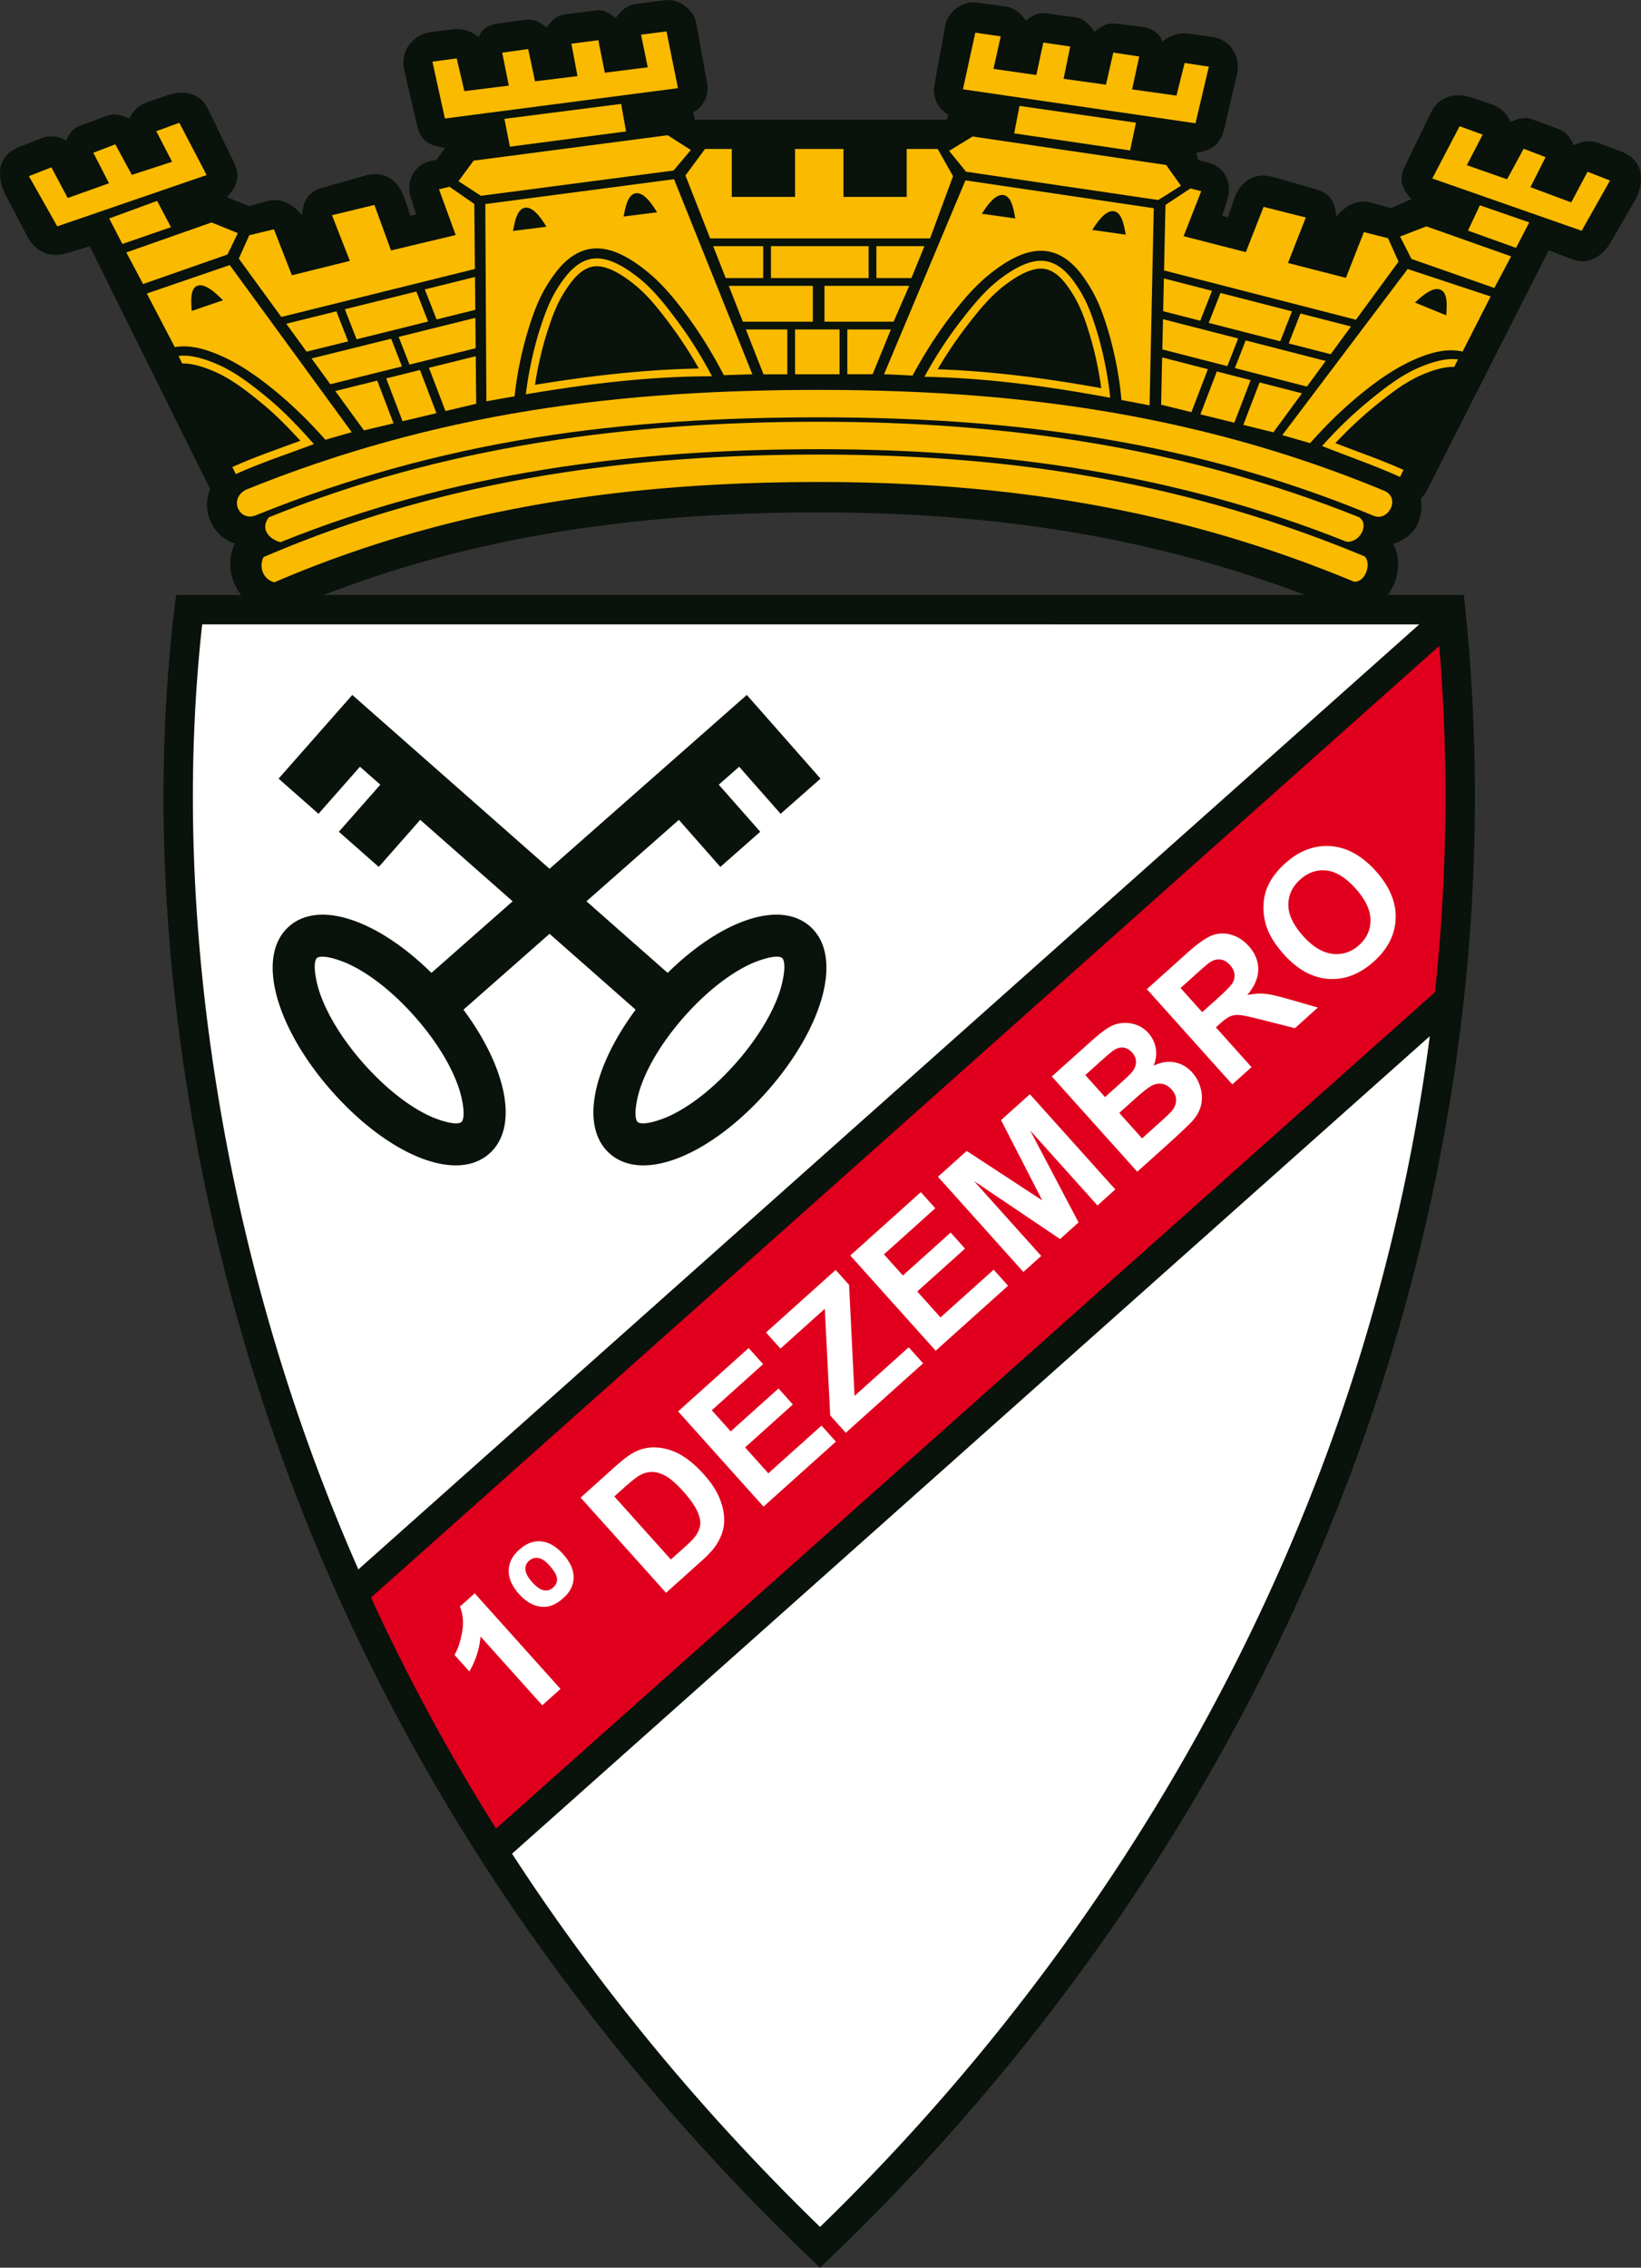
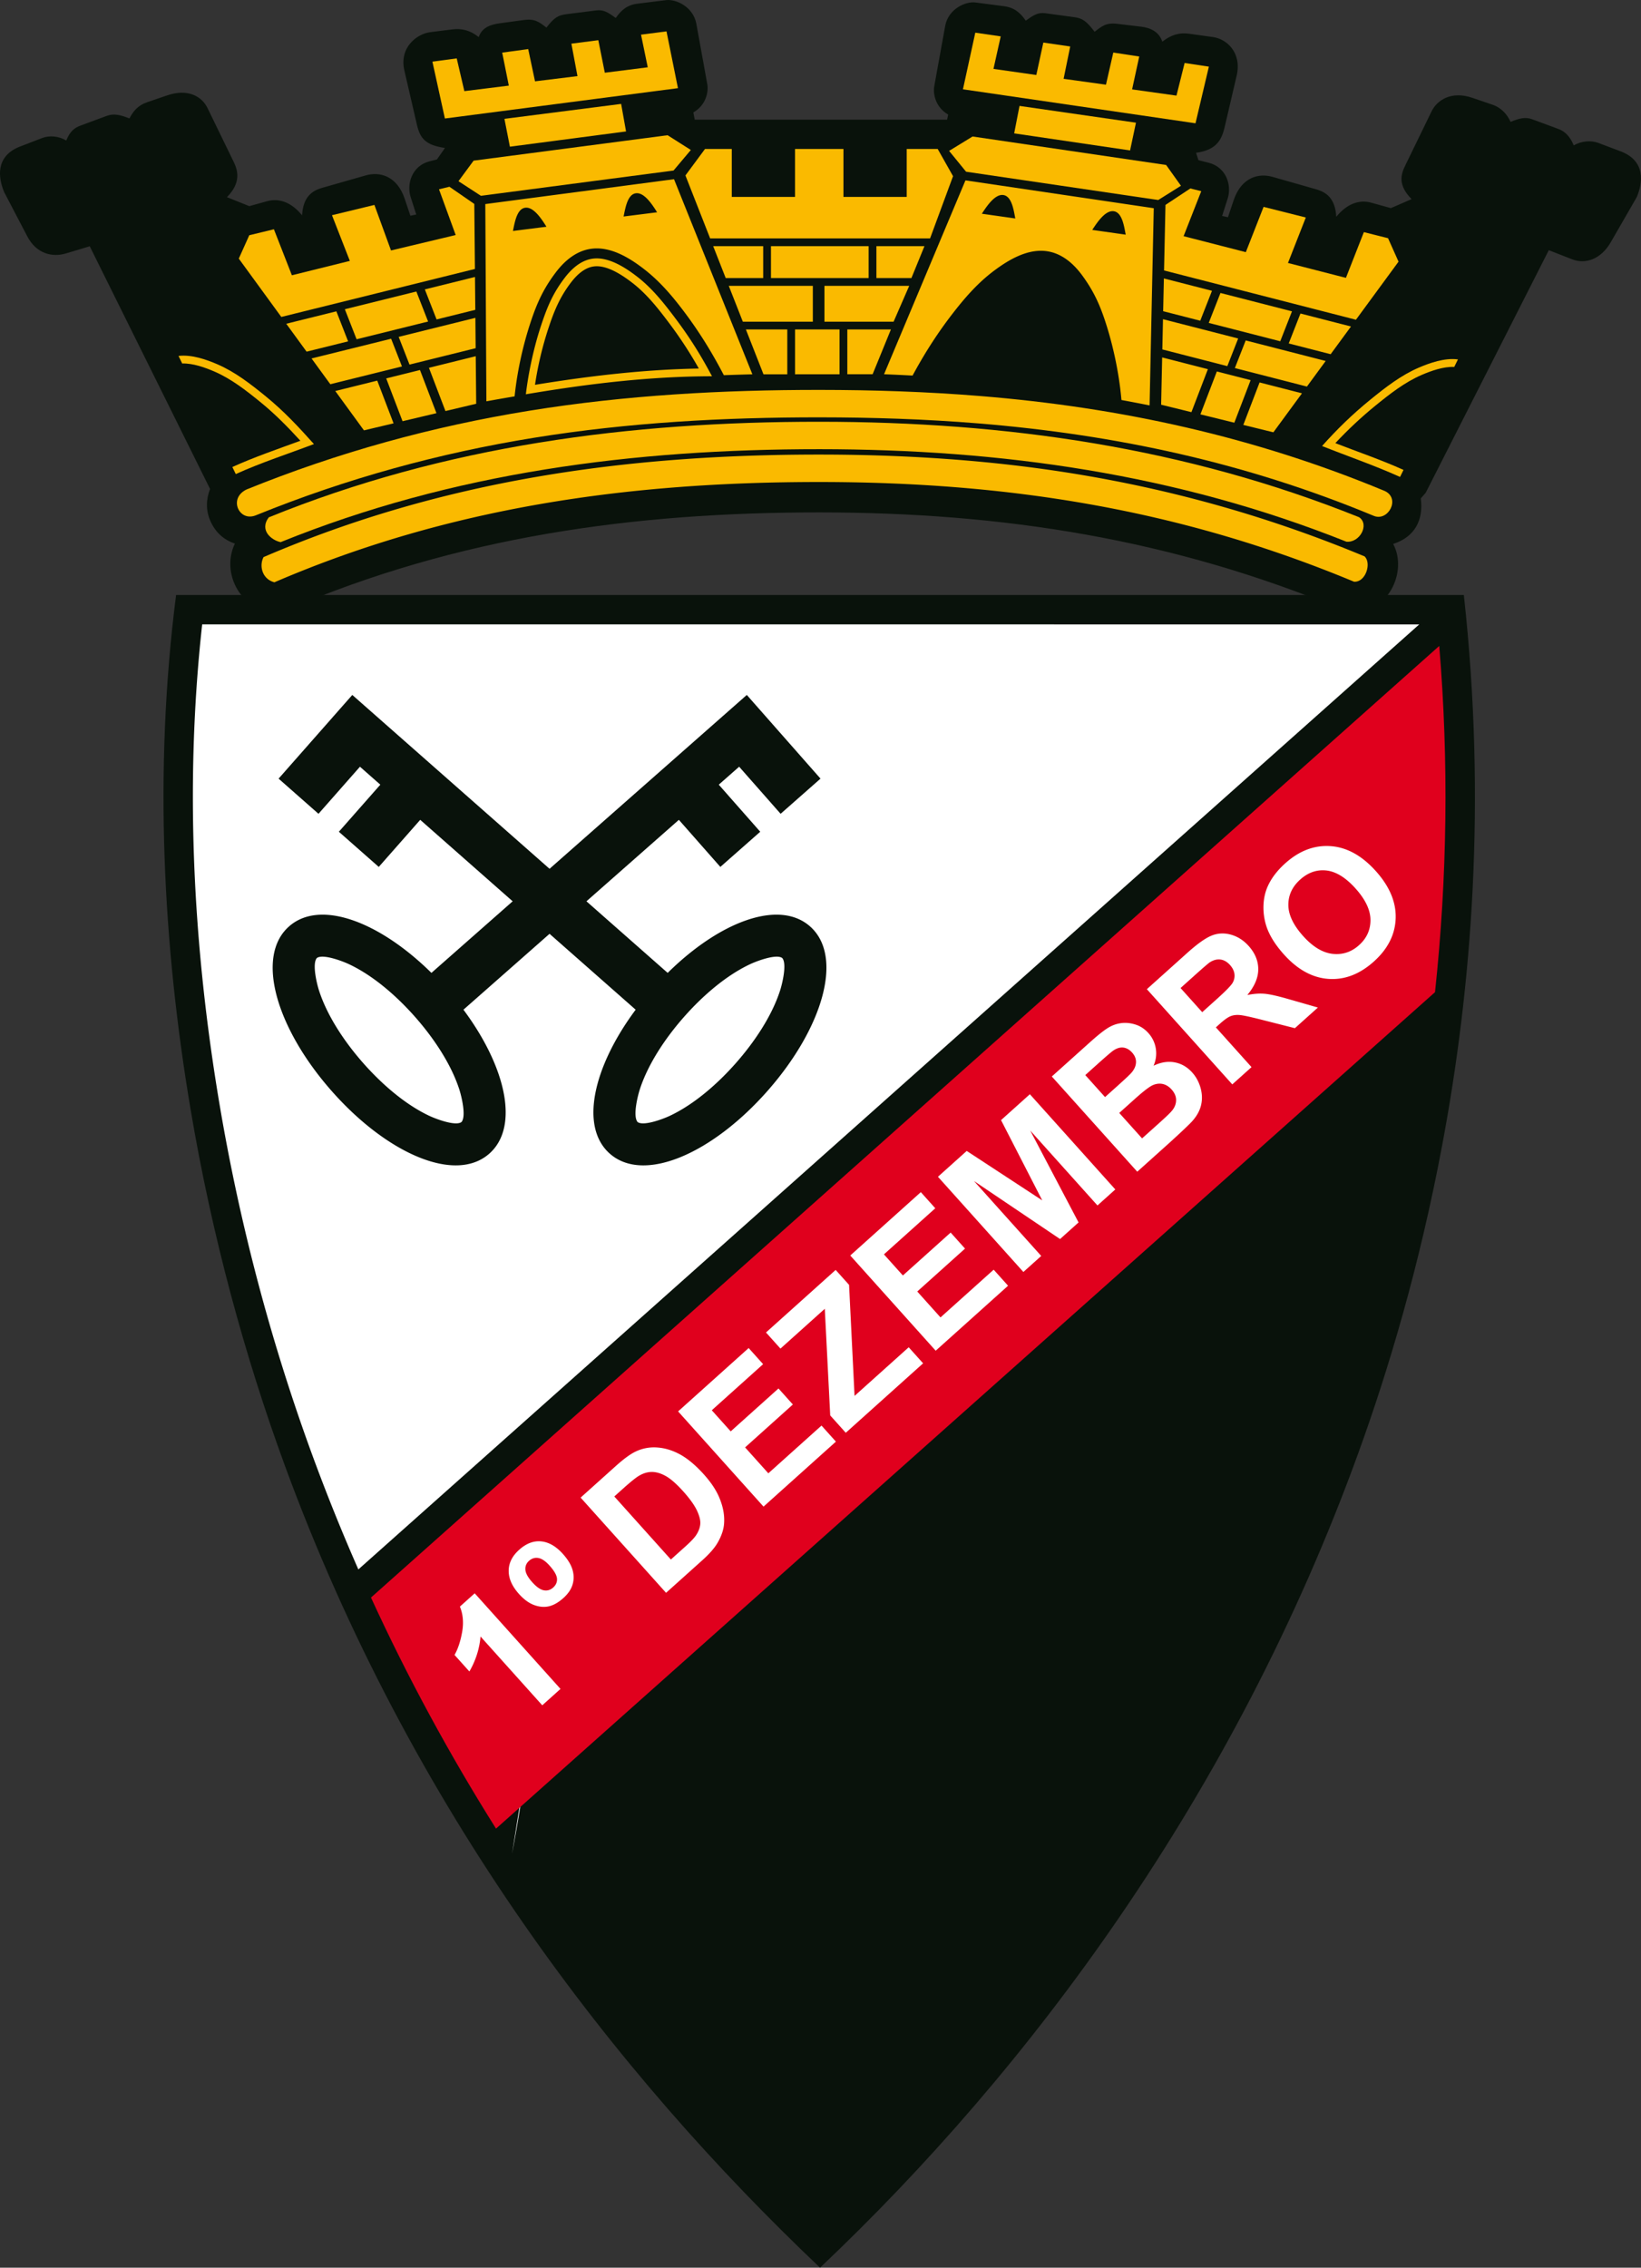
<svg xmlns="http://www.w3.org/2000/svg" viewBox="92.44 137.48 410.4 566.93">
  <rect x="92.44" y="137.48" width="410.4" height="566.93" fill="#333333" stroke="none" />
  <path d="M151.187 273.376c-2.72-.92-4.803-2.681-6.12-5.618-1.218-2.713-1.073-5.53-.092-8.036l-30.09-60.673-5.984 1.798c-3.4 1.021-7.365.07-9.633-4.27l-5.777-11.052c-1.531-3.627-2.193-8.896 3.755-11.328l5.777-2.226c1.714-.66 4.06-.513 5.986.634.91-2.244 1.992-3.147 3.544-3.72l6.627-2.452c1.695-.628 3.428-.24 5.628.658.933-1.786 2.104-3.264 4.431-4.057l5.048-1.721c5.259-1.793 8.688.384 10.033 3.148l6.577 13.517c1.102 2.265 1.794 5.24-1.699 8.797l5.596 2.241 4.414-1.226c2.967-.824 6.065.186 8.779 3.524.257-4.607 2.479-6.147 5.016-6.87l10.948-3.124c3.435-.98 7.765.095 9.699 5.854l1.424 4.243 1.462-.312-1.396-4.36c-1.063-3.32.351-7.837 4.773-8.95l1.8-.453 2.015-2.874c-4.935-.694-6.19-2.484-6.963-5.556l-3.195-13.806c-1.33-5.746 3.101-9.163 6.505-9.59l5.468-.686c2.293-.288 4.416.157 6.624 1.925.827-2.551 3.205-3.171 5.325-3.461l5.898-.806c2.805-.383 3.848.458 5.708 1.893 2.015-2.639 3.051-3.107 5.029-3.359l7.403-.94c1.878-.238 2.971.49 4.904 1.894 1.337-1.936 2.854-3.258 5.399-3.574l7.19-.89c2.469-.307 6.798 1.654 7.572 5.932l2.735 15.119c.32 1.773-.248 5.177-3.49 7.015l.344 1.82h63.117l.271-1.28c-3.24-1.86-3.81-5.268-3.489-7.038l2.735-15.1c.773-4.273 5.103-6.205 7.572-5.882l7.19.94c2.545.332 4.062 1.664 5.399 3.61 1.933-1.39 3.027-2.116 4.903-1.86l7.281.99c1.977.269 3.014.985 5.03 3.638 1.859-1.423 2.895-2.315 5.708-1.977l6.02.723c2.126.255 4.375 1.186 5.203 3.742 2.207-1.752 4.332-2.32 6.623-2.002l6.081.845c3.4.472 7.23 3.9 5.892 9.634l-3.073 13.172c-.771 3.067-2.15 5.461-7.084 6.122l.597 1.848 2.543.64c4.422 1.112 5.836 5.629 4.773 8.95l-1.396 4.36 1.462.312 1.424-4.243c1.934-5.76 6.264-6.834 9.7-5.854l10.947 3.123c2.537.724 4.76 2.263 5.016 6.871 2.714-3.339 5.812-4.348 8.78-3.524l4.873 1.353 5.183-2.246c-3.492-3.557-2.678-6.166-1.576-8.43l6.576-13.516c1.345-2.764 4.898-5.186 10.157-3.394l5.047 1.721c2.327.793 3.743 2.517 4.554 4.303 2.2-.898 3.687-1.286 5.383-.659l6.627 2.452c1.552.574 2.878 1.844 3.789 4.088 1.925-1.147 4.39-1.282 6.108-.634l5.9 2.225c5.947 2.433 5.286 7.702 3.754 11.329l-6.511 11.297c-2.445 4.242-6.331 5.559-9.633 4.27l-5.862-2.288-30.788 60.659-1.224 1.395c.708 5.392-1.476 9.637-6.905 11.384 3.762 7.004-1.505 17.634-10.336 17.015l-1.24-.087-1.147-.478c-42.424-17.659-84.95-24.319-130.714-24.336-46.296-.018-90.558 6.037-133.353 24.451l-2.389 1.028-2.518-.652c-7.356-1.906-11.2-10.296-7.977-17.032" style="fill:#09120b;fill-rule:evenodd" />
  <path d="M154.096 259.852c22.862-9.267 46.443-15.767 70.833-19.707 24.008-3.878 48.207-5.2 72.501-5.188 13.404.006 26.81.447 40.173 1.533 35.203 2.863 68.62 10.212 101.175 23.748 3.986 1.89.816 7.69-2.763 6.209-31.89-13.259-64.485-20.316-98.968-23.12-13.178-1.07-26.4-1.504-39.62-1.51-23.924-.012-47.761 1.28-71.404 5.1-23.881 3.858-46.964 10.217-69.348 19.292-2.268 1.021-3.998-.04-4.68-1.56s-.315-3.62 2.101-4.797" style="fill:#faba00;fill-rule:evenodd" />
  <path d="M159.655 266.82c44.161-17.945 90.289-23.921 137.775-23.9 46.656.02 91.482 6.428 134.92 23.873 2.654 1.835.155 6.438-3.19 6.112-42.42-16.924-86.189-23.106-131.733-23.126-46.443-.02-91.6 5.758-134.807 23.24-2.178-.446-5.423-2.88-2.965-6.2" style="fill:#faba00;fill-rule:evenodd" />
  <path d="M158.354 276.757c44.726-19.247 90.661-25.649 139.076-25.63 16.96.005 33.91.861 50.748 2.937 29.623 3.65 57.95 11.035 85.515 22.509 1.809 1.668.298 6.539-2.636 6.333-43.632-18.162-86.693-24.902-133.63-24.92-47.462-.018-92.508 6.202-136.358 25.07-3.048-.79-3.87-4.077-2.715-6.3M200.582 152.895l3.123 14.212 58.286-7.585-2.865-14.2-6.372.824 1.683 8.157-10.737 1.36-1.626-8.135-6.736.871 1.524 8.11-10.617 1.304-1.706-8.064-6.502.888 1.654 8.248-11.119 1.38-1.91-8.188zM218.594 167.192l1.365 6.96 29.05-3.812-1.23-6.884zM210.885 177.643l48.511-6.356 5.815 3.69-4.327 5.139-48.169 6.317-5.616-3.651zM213.81 188.5l47.196-6.22 19.597 48.78q-3.559.09-7.133.22l-.542-1.021c-2.726-5.134-5.693-9.9-9.181-14.56-3.039-4.06-6.203-7.822-10.24-10.945-3.517-2.721-8.013-5.5-12.643-5.138-3.98.312-7.093 2.887-9.417 5.95-3.17 4.179-4.79 7.834-6.404 12.765-1.8 5.497-3.164 11.655-3.816 17.414l-.093.827a517 517 0 0 0-7.054 1.238zm34.581 3.11 8.385-1.056c-1.268-2.035-3.23-4.992-5.274-4.759-2.184.25-2.686 3.877-3.11 5.815m-27.672 3.613 8.385-1.056c-1.268-2.035-3.23-4.991-5.274-4.758-2.184.248-2.686 3.876-3.11 5.815" style="fill:#faba00;fill-rule:evenodd" />
  <path d="M270.504 231.546c-2.644-4.98-5.33-9.36-8.954-14.203-2.921-3.903-5.93-7.73-9.722-10.664-2.737-2.117-6.845-4.878-10.75-4.572-2.968.232-5.44 2.23-7.445 4.873-3.054 4.025-4.432 7.472-5.983 12.205-2.125 6.487-3.273 13.125-3.696 16.868 15.492-2.614 30.91-4.487 46.55-4.507m-44.264 2.141c13.568-2.214 27.221-3.828 40.972-4.07a103 103 0 0 0-7.231-11.1c-2.762-3.689-5.684-7.45-9.352-10.288-2.43-1.88-6.17-4.421-9.397-4.168-2.531.198-4.583 2.185-6.038 4.103-2.839 3.743-4.234 7.214-5.681 11.63a86 86 0 0 0-3.273 13.893M394.77 154.141l-3.346 14.162-58.16-8.5 3.089-14.154 6.358.925-1.812 8.129 10.715 1.528 1.754-8.108 6.722.977-1.652 8.085 10.595 1.47 1.832-8.036 6.487.99-1.782 8.221 11.095 1.555 2.039-8.157zM376.536 168.153l-1.474 6.938-28.987-4.268 1.338-6.864zM384.08 178.724l-48.406-7.117-5.872 3.597 4.246 5.207 48.064 7.073 5.673-3.562zM380.985 189.534l-47.093-6.961-20.36 48.467q3.555.144 7.128.332l.558-1.013c2.806-5.09 5.848-9.81 9.409-14.414 3.102-4.012 6.324-7.723 10.41-10.783 3.56-2.665 8.099-5.374 12.722-4.939 3.976.375 7.047 2.999 9.323 6.098 3.103 4.228 4.666 7.908 6.203 12.863 1.713 5.525 2.98 11.704 3.541 17.472l.08.829q3.507.645 7.034 1.348zM346.36 192.1l-8.367-1.187c1.3-2.016 3.308-4.941 5.348-4.676 2.18.283 2.625 3.92 3.019 5.863m27.612 4.047-8.367-1.187c1.3-2.015 3.308-4.94 5.348-4.675 2.18.283 2.625 3.918 3.019 5.862" style="fill:#faba00;fill-rule:evenodd" />
-   <path d="M323.621 231.683c2.722-4.936 5.477-9.275 9.177-14.06 2.982-3.856 6.05-7.636 9.888-10.51 2.77-2.074 6.921-4.77 10.819-4.403 2.966.28 5.406 2.316 7.369 4.99 2.99 4.073 4.314 7.54 5.79 12.297 2.023 6.52 3.067 13.175 3.431 16.925-15.45-2.857-30.836-4.972-46.474-5.239m44.225 2.837c-13.532-2.427-27.157-4.255-40.903-4.713a103 103 0 0 1 7.405-10.985c2.82-3.645 5.8-7.36 9.513-10.14 2.46-1.841 6.238-4.324 9.462-4.02 2.527.238 4.547 2.257 5.97 4.197 2.781 3.788 4.122 7.28 5.499 11.719a86 86 0 0 1 3.054 13.942M488.002 195.17l-37.357-13.067 6.83-13.072 5.768 2.107-3.959 7.642 10.059 3.52 4.142-7.633 5.495 2.105-3.793 7.506 10.203 3.808 4.076-7.67 5.631 2.196zM106.76 194.067l37.356-12.821-6.829-13.072-5.769 2.106 3.96 7.642-10.06 3.275-4.142-7.632-5.494 2.104 3.915 7.63-10.326 3.684-4.076-7.669-5.63 2.196zM471.592 199.454l-12.029-4.323 2.98-6.327 12.353 4.274zM123.047 198.474l12.151-4.2-3.47-6.573-11.985 4.396zM470.364 201.574l-21.2-7.5-6.574 2.538 2.84 5.6 20.736 7.261zM124.03 200.594l21.321-7.5 6.575 2.66-2.595 5.355-21.103 7.384zM465.237 211.596l-20.746-6.864-31.362 41.536q3.473.989 6.95 1.997l1.038-1.144c3.876-4.271 7.899-8.122 12.4-11.734 3.922-3.146 8.386-6.216 13.053-8.191 3.646-1.543 7.677-2.729 11.65-1.83zm-11.105 4.722-7.82-3.202c1.754-1.635 4.418-3.98 6.33-3.222 2.044.809 1.585 4.443 1.49 6.424M129.157 210.862l20.746-7.11 30.506 41.782c-2.247.642-4.43 1.266-6.58 1.889l-1.164-1.282c-3.876-4.271-7.899-8.122-12.4-11.734-3.922-3.146-8.386-6.216-13.054-8.192-3.463-1.465-7.274-2.608-11.052-1.948zm11.228 4.361 7.82-2.671c-1.754-1.755-4.418-4.28-6.331-3.652-2.044.67-1.584 4.335-1.49 6.323" style="fill:#faba00;fill-rule:evenodd" />
  <path d="M423.075 248.987c3.776-4.213 7.448-7.825 12.142-11.642 3.784-3.077 7.634-6.056 12.027-7.944 2.695-1.158 6.465-2.511 9.816-2.066l-.928 1.881c-2.723-.13-5.855 1.015-8.115 1.986-4.25 1.826-7.999 4.765-11.563 7.664-3.62 2.944-6.905 6.04-10.059 9.4 5.66 2.203 11.468 4.167 17.051 6.691l-.867 1.76c-6.434-2.904-13.214-5.22-19.504-7.73M170.953 248.498c-3.777-4.214-7.45-8.193-12.144-12.01-3.783-3.077-7.633-6.056-12.026-7.944-2.663-1.145-6.375-2.48-9.696-2.082l.918 1.893c2.697-.096 5.775 1.032 8.004 1.99 4.25 1.826 8 4.765 11.564 7.663 3.645 2.964 6.85 6.234 9.99 9.663-5.709 2.099-11.46 4.05-17.013 6.565l.855 1.764c6.446-2.914 13.244-5.106 19.548-7.502M263.86 181.34l4.893-6.613h6.698v11.977h15.822v-11.977h12.107v11.977h15.822v-11.977h7.748l3.837 6.797-5.744 15.555H270.04zm59.776 17.683-3.26 7.978h-8.754v-7.978zM309.678 207h-24.426v-7.978h24.426zm-26.37 0h-9.373l-3.133-7.978h12.505zm36.519 1.944-3.906 8.958h-17.294v-8.958zm-24.104 8.958h-17.507l-3.518-8.958h21.025zm19.526 1.944-4.573 11.192-6.33.006v-11.198zm-12.848 11.2-11.123.01v-11.21h11.123zm-13.067.012-5.95.006-4.405-11.218h10.355zM383.915 188.707l6.221-4.114 2.724.685-4.413 11.246 15.563 3.996 4.441-11.32 10.56 2.657-4.461 11.368 14.495 3.722 4.487-11.436 6.047 1.522 2.623 5.865-10.652 14.518-47.99-12.32zm46.395 30.398-5.085 6.93-10.487-2.692 2.935-7.483zm-17.693 3.694-17.884-4.591 2.936-7.483 17.884 4.591zm-20.005-5.136-9.275-2.38.179-8.191 12.032 3.088zm31.373 10.062-4.695 6.399-18.023-4.627 2.711-6.908zm-24.601 1.288-16.254-4.172.164-7.562 18.8 4.826zm18.667 6.8-7.15 9.745-7.52-1.848 4.07-10.618zm-16.917 7.344-8.482-2.085 4.11-10.725 8.45 2.17zm-10.73-2.637-7.575-1.862.257-11.821 11.437 2.936zM211.058 188.463l-6.22-4.293-2.608.632 4.173 11.438-16.175 3.856-4.152-11.383-10.61 2.57 4.467 11.425-14.495 3.59-4.496-11.499-6.16 1.492-2.623 5.842 10.633 14.587 48.42-11.998zM164.03 218.42l5.086 6.976 10.383-2.572-2.936-7.51zm17.59 3.878 17.884-4.431-2.936-7.509-17.884 4.431zm20.005-4.957 9.683-2.399-.078-8.217-12.54 3.107zm-31.27 9.755 4.695 6.441 17.92-4.44-2.711-6.932zm24.498 1.535 16.545-4.1-.071-7.586-19.185 4.753zm-18.563 6.607 7.169 9.835 7.407-1.754-4.08-10.682zm16.823 7.548 8.482-2.01-4.12-10.787-8.45 2.093zm10.73-2.542 7.687-1.82-.112-11.89-11.705 2.9z" style="fill:#faba00;fill-rule:evenodd" />
  <path d="M136.478 286.229h322.055c5.71 51.77 1.973 98.286-5.442 137.712-5.655 30.07-13.401 56.019-21.03 77.031-31.069 85.566-82.17 153.905-134.535 203.437-51.123-48.47-102.36-114.53-133.934-200.767-9.81-26.794-18.118-56.908-23.513-88.956-6.844-40.65-9.248-84.413-3.6-128.457" style="fill:#09120b;fill-rule:evenodd" />
-   <path d="M220.499 600.914c21.934 33.773 47.836 64.953 77.03 93.312 56.337-54.698 100.799-121.885 127.623-195.762 8.953-24.658 15.868-50.102 20.716-75.881a472 472 0 0 0 4.152-26.054zm-77.496-307.335c-4.402 39.873-2.327 80.382 4.324 119.887 5.013 29.777 12.784 59.291 23.167 87.65a489 489 0 0 0 11.567 28.727L447.383 293.58z" style="fill:#fff;fill-rule:evenodd" />
+   <path d="M220.499 600.914a472 472 0 0 0 4.152-26.054zm-77.496-307.335c-4.402 39.873-2.327 80.382 4.324 119.887 5.013 29.777 12.784 59.291 23.167 87.65a489 489 0 0 0 11.567 28.727L447.383 293.58z" style="fill:#fff;fill-rule:evenodd" />
  <path d="M185.22 536.873c9.168 19.992 19.63 39.26 31.27 57.768l234.838-209.119c3.07-28.737 3.46-57.69 1.054-86.553z" style="fill:#e0001d;fill-rule:evenodd" />
  <path d="m279.21 311.22 18.433 20.923-9.978 8.791-10.37-11.77-5.096 4.488 10.37 11.77-9.978 8.792-10.37-11.77-23.118 20.365 20.317 17.899c13.017-12.854 27.86-18.446 35.596-11.63 8.514 7.5 3.21 25.426-10.612 41.116-13.822 15.689-30.936 23.21-39.45 15.709-7.598-6.694-4.189-21.693 6.459-35.994l-21.535-18.972-21.535 18.972c10.647 14.3 14.056 29.3 6.458 35.994-8.513 7.5-25.628-.02-39.45-15.71-13.822-15.689-19.125-33.614-10.612-41.114 7.737-6.817 22.58-1.225 35.597 11.629l20.316-17.899-23.117-20.366-10.37 11.771-9.98-8.791 10.371-11.771-5.095-4.489-10.37 11.771-9.979-8.79 18.433-20.924 49.333 43.462zm-15.738 80.532c4.497-5.105 10.387-10.329 16.599-13.236 1.503-.704 6.174-2.51 7.857-1.62a.6.6 0 0 1 .226.2c1.097 1.557-.107 6.418-.616 7.998-2.101 6.529-6.54 13.03-11.038 18.136s-10.388 10.328-16.6 13.236c-1.503.703-6.174 2.51-7.857 1.62a.6.6 0 0 1-.226-.2c-1.096-1.558.107-6.419.616-7.999 2.101-6.528 6.54-13.03 11.038-18.135m-67.188 0c-4.498-5.105-10.388-10.329-16.6-13.236-1.503-.704-6.174-2.51-7.857-1.62a.627.627 0 0 0-.226.199c-1.096 1.558.108 6.42.616 8 2.102 6.528 6.54 13.03 11.039 18.135s10.388 10.328 16.599 13.236c1.504.703 6.174 2.51 7.858 1.62a.6.6 0 0 0 .124-.087.6.6 0 0 0 .101-.113c1.097-1.558-.107-6.419-.615-7.999-2.102-6.528-6.541-13.03-11.039-18.135" style="fill:#09120b;fill-rule:evenodd" />
  <path d="m232.615 559.717-4.56 4.094-15.437-17.197q-.396 4.589-2.787 8.746l-3.716-4.14c.838-1.452 1.473-3.353 1.894-5.693.417-2.345.237-4.475-.551-6.39l3.702-3.322zM237.65 511.888l8.785-7.885c1.978-1.776 3.62-2.98 4.936-3.61a10.6 10.6 0 0 1 5.555-1.024c1.938.152 3.851.757 5.735 1.807 1.884 1.062 3.825 2.701 5.83 4.935q2.636 2.935 3.815 5.722c.96 2.261 1.37 4.425 1.222 6.489q-.151 2.34-1.669 4.93c-.755 1.289-2.025 2.728-3.804 4.325l-9.039 8.114zm8.422-.284 14.148 15.761 3.585-3.218c1.341-1.204 2.246-2.147 2.706-2.84.602-.89.956-1.799 1.054-2.727s-.178-2.071-.806-3.429c-.634-1.352-1.776-2.96-3.427-4.8s-3.082-3.097-4.289-3.796q-1.82-1.04-3.432-1.081-1.626-.04-3.233.88c-.81.447-2.188 1.554-4.15 3.315zM283.392 514.14l-21.365-23.803 17.646-15.84 3.616 4.03-12.84 11.526 4.735 5.276 11.949-10.725 3.596 4.007-11.948 10.725 5.815 6.478 13.295-11.934 3.602 4.013zM303.96 495.679l-3.89-4.334-1.356-26.663-11.09 9.954-3.616-4.03 17.424-15.639 3.353 3.736 1.37 27.76 13.545-12.158 3.602 4.013zM326.449 475.164l-21.366-23.803 17.646-15.84 3.617 4.03-12.841 11.526 4.736 5.276 11.948-10.725 3.596 4.007-11.948 10.725 5.815 6.478 13.295-11.934 3.602 4.013zM348.379 455.48l-21.366-23.804 7.194-6.457 18.892 12.363-10.307-20.068 7.21-6.472 21.365 23.803-4.461 4.004-16.82-18.737 12.092 22.98-4.627 4.154-21.53-14.509 16.82 18.738zM355.491 406.608l9.516-8.54c1.884-1.692 3.362-2.878 4.431-3.548q1.596-1.012 3.364-1.248c1.179-.158 2.375-.04 3.609.353 1.229.388 2.308 1.1 3.229 2.126a7.5 7.5 0 0 1 1.858 3.876 7.55 7.55 0 0 1-.564 4.288c1.824-.877 3.59-1.161 5.277-.843q2.545.478 4.393 2.541 1.456 1.62 2.081 3.836c.412 1.472.46 2.91.137 4.3q-.484 2.085-2.21 4.025c-.724.8-2.608 2.591-5.653 5.364l-8.102 7.273zm8.368-.355 4.94 5.503 3.147-2.825q2.81-2.523 3.417-3.217 1.105-1.247 1.178-2.59.072-1.339-.967-2.493-.99-1.107-2.216-1.254-1.234-.137-2.558.796-.79.558-4.181 3.603zm8.496 9.466 5.71 6.362 4.446-3.99c1.734-1.556 2.792-2.586 3.168-3.103.6-.77.894-1.613.895-2.515-.004-.907-.384-1.787-1.14-2.63-.642-.715-1.361-1.16-2.152-1.35-.797-.185-1.624-.103-2.482.256-.858.36-2.382 1.528-4.566 3.488zM400.625 408.583 379.26 384.78l10.12-9.083c2.543-2.283 4.583-3.724 6.118-4.331q2.305-.914 4.816-.21c1.677.475 3.14 1.414 4.404 2.822 1.602 1.784 2.404 3.736 2.4 5.84-.007 2.099-.92 4.249-2.74 6.423q2.382-.489 4.373-.312c1.328.12 3.39.59 6.2 1.41l7.077 2.033-5.747 5.159-8.126-2.064c-2.897-.741-4.784-1.149-5.671-1.223s-1.663.031-2.337.306c-.67.28-1.553.913-2.661 1.908l-.97.87 8.92 9.938zm-7.521-18.056 3.552-3.189q3.46-3.103 4.064-4.168a3.5 3.5 0 0 0 .441-2.217c-.106-.766-.472-1.508-1.114-2.223-.721-.803-1.514-1.252-2.384-1.362q-1.303-.164-2.652.69-.65.446-3.578 3.07l-3.747 3.364zM413.538 376.097c-2.179-2.428-3.644-4.785-4.395-7.083a15.2 15.2 0 0 1-.713-5.254q.113-2.7 1.155-4.9c.918-1.965 2.347-3.807 4.287-5.548 3.507-3.15 7.287-4.58 11.348-4.292q6.085.425 11.302 6.237c3.452 3.846 5.101 7.79 4.962 11.838-.145 4.042-1.963 7.635-5.454 10.77q-5.314 4.766-11.352 4.344c-4.029-.286-7.742-2.327-11.14-6.112m4.805-4.603c2.418 2.693 4.88 4.176 7.37 4.453 2.495.272 4.696-.454 6.614-2.175 1.912-1.716 2.869-3.816 2.856-6.305-.014-2.48-1.254-5.1-3.732-7.86-2.447-2.726-4.871-4.222-7.272-4.5q-3.602-.399-6.572 2.267c-1.984 1.78-2.968 3.895-2.963 6.342.01 2.442 1.237 5.034 3.7 7.778M222.232 535.981c-1.725-1.922-2.582-3.857-2.573-5.795q.013-2.917 2.613-5.247 2.664-2.392 5.524-2.107c1.902.19 3.708 1.232 5.409 3.127q1.853 2.065 2.408 3.953.556 1.886.027 3.689c-.354 1.204-1.121 2.333-2.306 3.397q-1.804 1.62-3.558 2.05-1.752.423-3.722-.289-1.968-.714-3.822-2.778m3.314-2.945c1.069 1.19 2.033 1.864 2.9 2.026q1.3.24 2.334-.689 1.062-.954.96-2.238-.104-1.288-1.874-3.263-1.495-1.664-2.792-1.886-1.293-.221-2.337.715c-.663.596-.966 1.333-.9 2.215q.095 1.322 1.71 3.12" style="fill:#fff;fill-rule:evenodd" />
</svg>